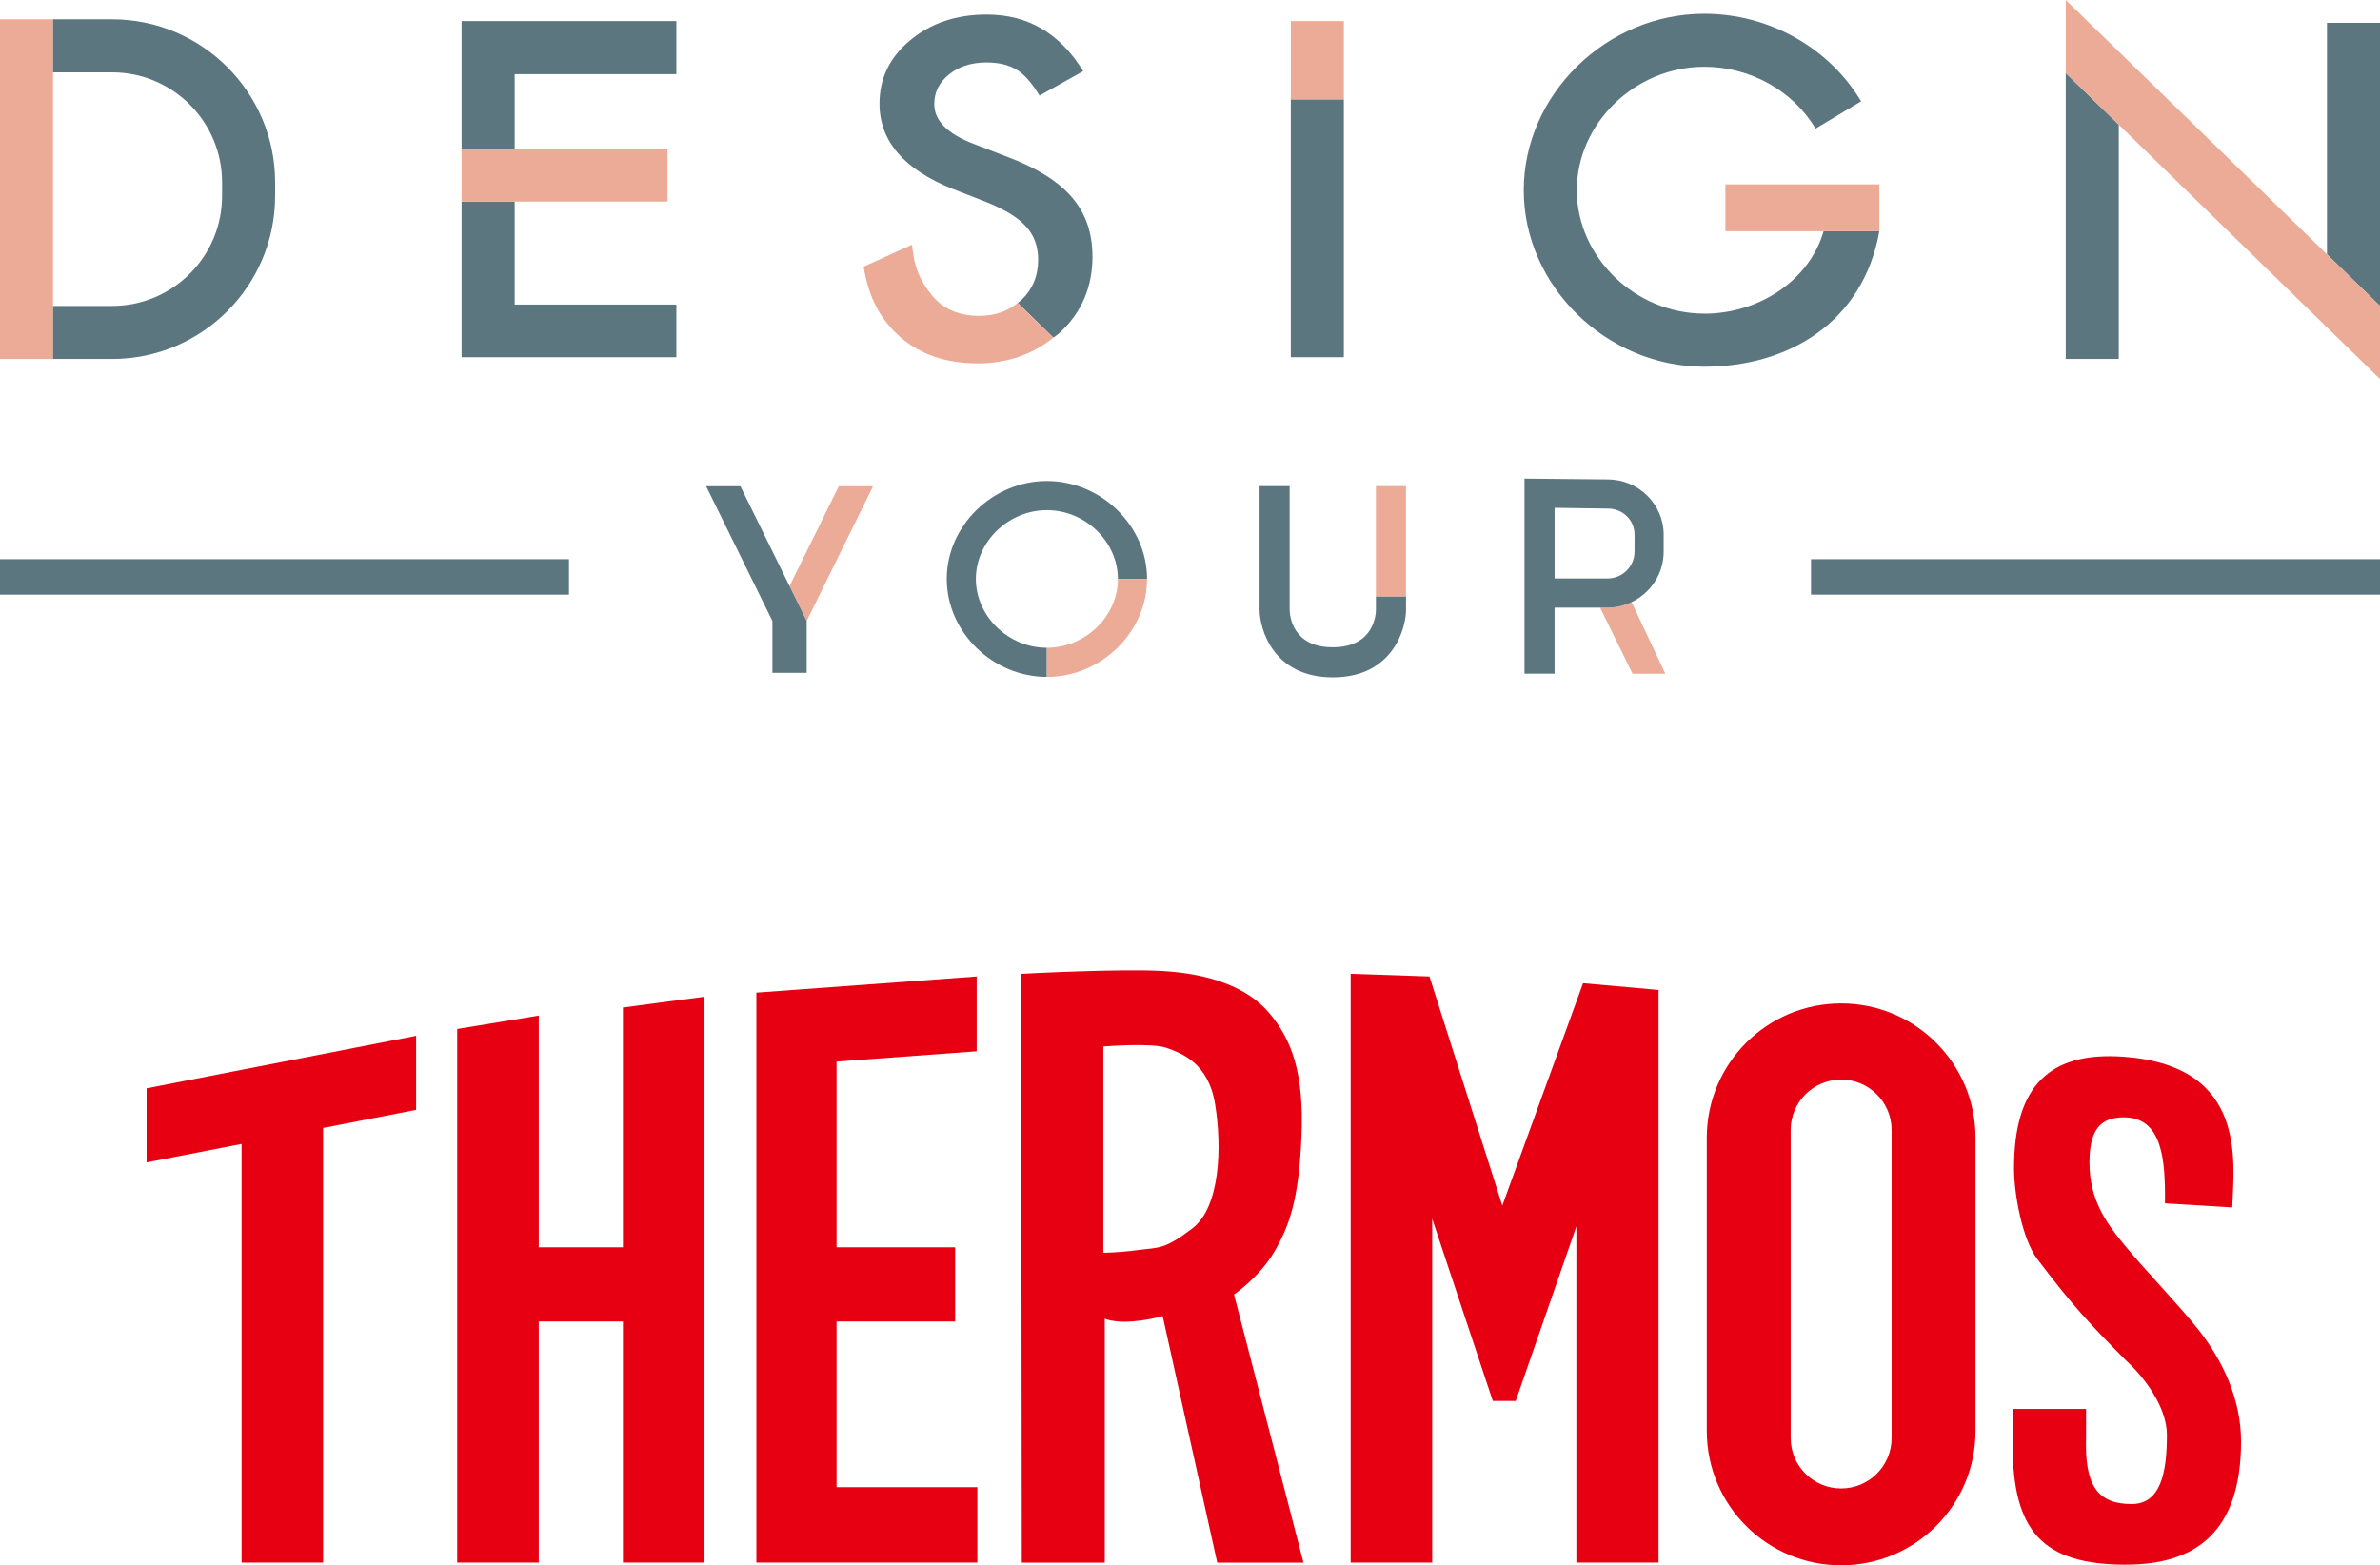
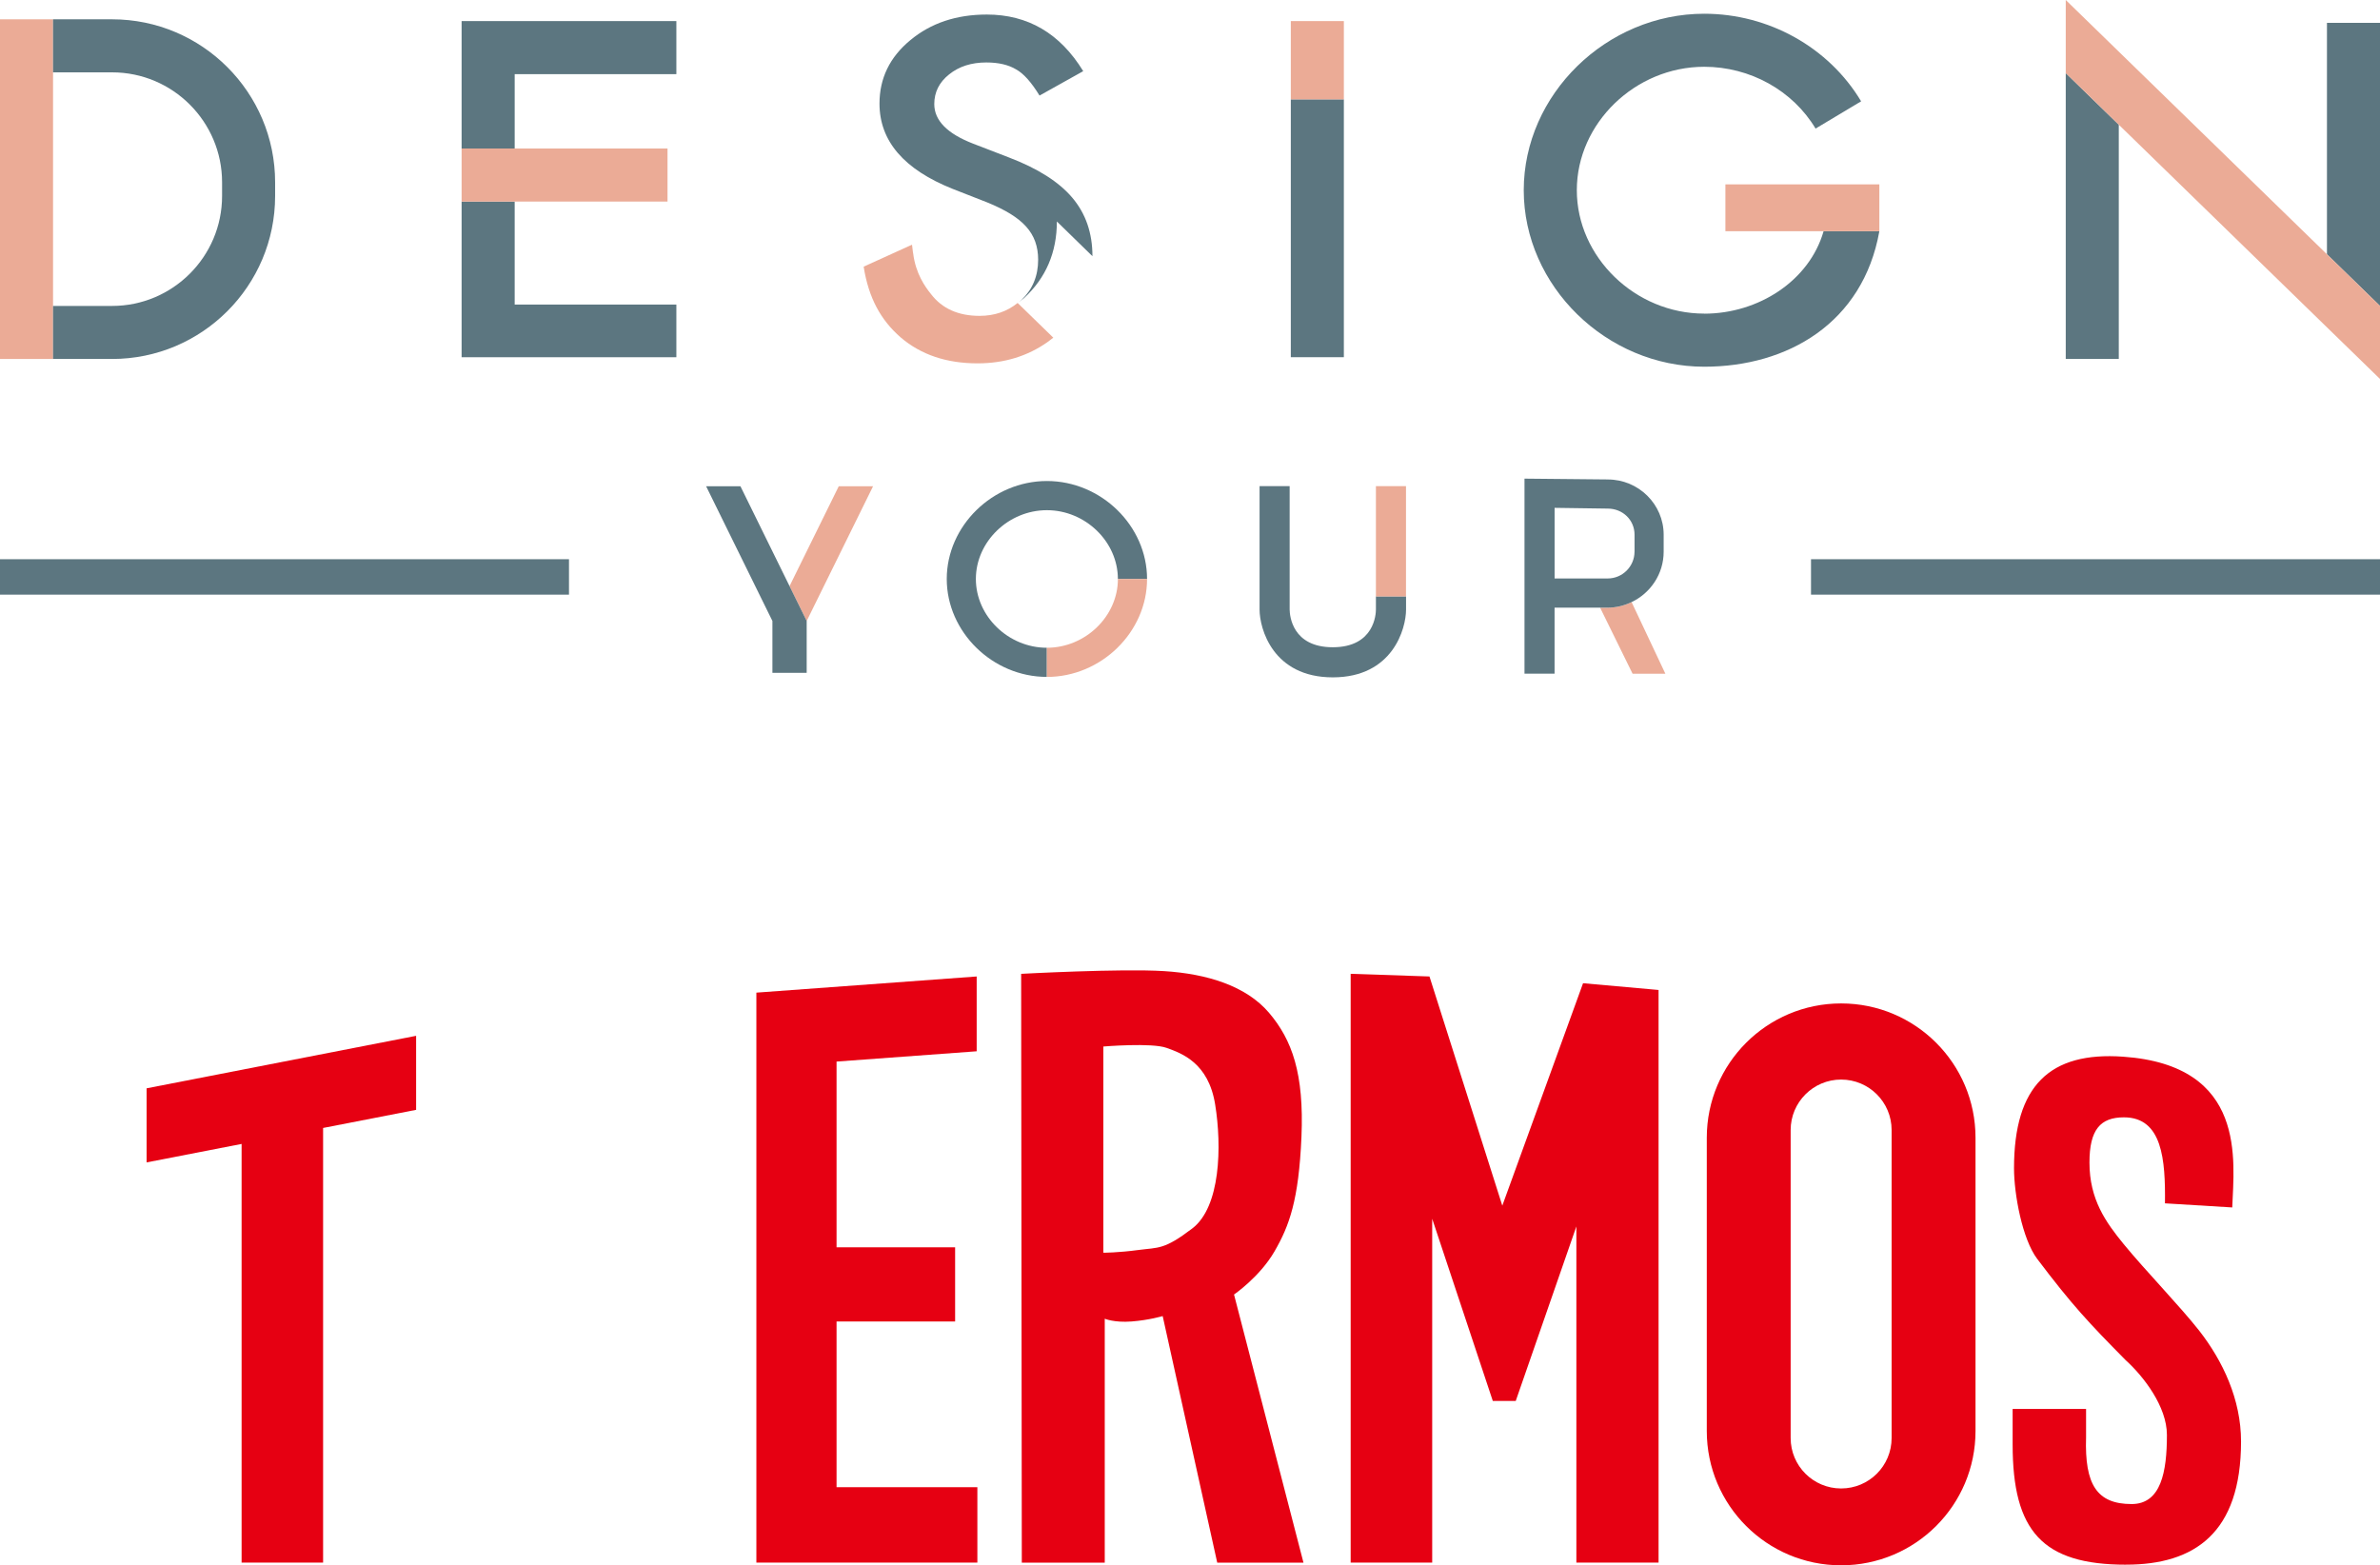
<svg xmlns="http://www.w3.org/2000/svg" id="_レイヤー_2" data-name="レイヤー 2" viewBox="0 0 79.37 52.204">
  <defs>
    <style>
      .cls-1 {
        fill: #5c7680;
      }

      .cls-1, .cls-2, .cls-3 {
        stroke-width: 0px;
      }

      .cls-2 {
        fill: #ebab96;
      }

      .cls-3 {
        fill: #e60012;
      }
    </style>
  </defs>
  <g id="LOGO">
    <g>
      <g>
        <polygon class="cls-3" points="8.057 52.114 10.775 52.114 10.775 37.618 13.877 37.014 13.877 34.545 4.889 36.296 4.889 38.767 8.057 38.151 8.057 52.114" />
-         <polygon class="cls-3" points="23.495 52.114 23.495 33.241 20.774 33.601 20.774 41.599 17.967 41.599 17.967 33.87 15.247 34.318 15.247 52.114 17.967 52.114 17.967 44.072 20.774 44.072 20.774 52.114 23.495 52.114" />
        <polygon class="cls-3" points="27.898 52.114 32.594 52.114 32.594 49.598 27.898 49.598 27.898 44.072 31.852 44.072 31.852 41.599 27.898 41.599 27.898 35.404 32.571 35.061 32.571 32.566 25.224 33.105 25.224 35.6 25.224 52.114 26.998 52.114 27.898 52.114" />
        <path class="cls-3" d="m37.738,44.072c.585-.045,1.036-.18,1.036-.18l1.819,8.223h2.876l-2.316-8.942s.856-.585,1.35-1.438c.494-.854.808-1.707.899-3.821.09-2.112-.314-3.233-1.08-4.135-.763-.898-2.066-1.302-3.503-1.392-1.439-.09-4.765.091-4.765.091l.022,19.637h2.766v-8.135s.314.137.896.092Zm-.943-2.293v-6.877s1.618-.135,2.111.046c.497.179,1.395.493,1.618,1.888.226,1.391.18,3.415-.762,4.133s-1.122.629-1.798.719c-.674.091-1.168.091-1.168.091Z" />
        <polygon class="cls-3" points="55.311 52.114 55.311 33.016 52.793 32.791 50.1 40.209 47.671 32.566 45.043 32.477 45.043 52.114 47.762 52.114 47.762 40.646 49.783 46.722 50.502 46.722 50.548 46.722 52.57 40.903 52.57 52.114 55.311 52.114" />
        <path class="cls-3" d="m61.399,33.465c-2.474,0-4.48,2.006-4.48,4.48v9.779c0,2.476,2.006,4.48,4.48,4.48,2.475,0,4.482-2.004,4.482-4.48v-9.779c0-2.474-2.007-4.48-4.482-4.48Zm1.684,14.493c0,.931-.753,1.683-1.684,1.683-.93,0-1.683-.753-1.683-1.683v-10.27c0-.93.754-1.684,1.683-1.684.932,0,1.684.755,1.684,1.684v10.27Z" />
        <path class="cls-3" d="m70.903,52.182c2.277,0,3.833-1.05,3.833-4.108,0-1.403-.608-2.689-1.401-3.703-.645-.819-1.8-2.009-2.511-2.877-.6-.733-1.143-1.492-1.143-2.721,0-1.101.365-1.509,1.15-1.509,1.284,0,1.385,1.422,1.368,2.868l2.244.137c.056-1.546.506-4.737-3.637-5.028-2.446-.173-3.641.964-3.641,3.722,0,.863.276,2.363.773,3.021,1.168,1.548,1.733,2.145,2.947,3.375.597.54,1.379,1.547,1.379,2.497,0,1.231-.196,2.305-1.177,2.305-1.158,0-1.57-.649-1.519-2.226v-.946h-2.449v1.185c0,2.89.992,4.009,3.785,4.009Z" />
      </g>
      <g>
        <rect class="cls-1" x="43.047" y="3.313" width="1.769" height="8.6" />
        <path class="cls-1" d="m56.834,10.459c-2.303,0-4.249-1.885-4.249-4.116,0-2.231,1.946-4.116,4.249-4.116,1.529,0,2.952.79,3.713,2.061l1.519-.909c-1.078-1.802-3.083-2.921-5.232-2.921-3.263,0-6.019,2.695-6.019,5.886,0,3.191,2.756,5.886,6.019,5.886,2.781,0,5.293-1.456,5.84-4.518h-1.86c-.476,1.655-2.172,2.749-3.981,2.749Z" />
        <rect class="cls-2" y=".644" width="1.769" height="11.328" />
        <polygon class="cls-1" points="70.659 11.972 68.89 11.972 68.89 2.437 70.659 4.159 70.659 11.972" />
        <polygon class="cls-1" points="79.37 10.203 77.601 8.48 77.601 .762 79.37 .762 79.37 10.203" />
        <polygon class="cls-2" points="79.37 12.639 68.89 2.437 68.89 0 79.37 10.203 79.37 12.639" />
-         <path class="cls-1" d="m36.432,8.544c0-.77-.223-1.419-.671-1.949-.447-.53-1.154-.978-2.12-1.346l-1.188-.458c-.864-.334-1.296-.774-1.296-1.321,0-.397.165-.726.494-.988.329-.266.743-.399,1.241-.399.406,0,.738.077.995.232.247.136.507.426.78.872l1.457-.814c-.771-1.259-1.844-1.888-3.216-1.888-1.018,0-1.868.286-2.553.857-.684.566-1.025,1.271-1.025,2.113,0,1.248.815,2.197,2.444,2.846l1.15.45c.298.121.555.248.771.381.216.133.392.276.528.428.136.152.236.319.301.501.064.181.097.381.097.599,0,.542-.185.989-.555,1.343-.039.038-.084.065-.126.099l1.189,1.157c.071-.052.144-.099.21-.16.73-.673,1.095-1.525,1.095-2.556Z" />
+         <path class="cls-1" d="m36.432,8.544c0-.77-.223-1.419-.671-1.949-.447-.53-1.154-.978-2.12-1.346l-1.188-.458c-.864-.334-1.296-.774-1.296-1.321,0-.397.165-.726.494-.988.329-.266.743-.399,1.241-.399.406,0,.738.077.995.232.247.136.507.426.78.872l1.457-.814c-.771-1.259-1.844-1.888-3.216-1.888-1.018,0-1.868.286-2.553.857-.684.566-1.025,1.271-1.025,2.113,0,1.248.815,2.197,2.444,2.846l1.15.45c.298.121.555.248.771.381.216.133.392.276.528.428.136.152.236.319.301.501.064.181.097.381.097.599,0,.542-.185.989-.555,1.343-.039.038-.084.065-.126.099c.071-.052.144-.099.21-.16.73-.673,1.095-1.525,1.095-2.556Z" />
        <path class="cls-2" d="m33.938,10.103h-0c-.348.282-.768.431-1.27.431-.709,0-1.25-.242-1.619-.725-.206-.252-.513-.695-.595-1.353,0,0-.018-.082-.039-.296l-1.613.733c.165,1.046.573,1.785,1.236,2.361.674.576,1.527.864,2.561.864.901,0,1.674-.245,2.332-.708.067-.047.13-.1.195-.149l-1.189-1.157Z" />
        <path class="cls-1" d="m3.739.644h-1.97v1.769h1.97c2.022,0,3.667,1.645,3.667,3.667v.456c0,2.022-1.645,3.667-3.667,3.667h-1.97v1.769h1.97c2.998,0,5.436-2.438,5.436-5.436v-.456C9.175,3.083,6.737.644,3.739.644Z" />
        <polygon class="cls-1" points="22.556 2.473 22.556 .703 15.394 .703 15.394 4.953 17.164 4.953 17.164 2.473 22.556 2.473" />
        <polygon class="cls-1" points="15.394 11.913 22.556 11.914 22.556 10.157 17.164 10.157 17.164 6.722 15.394 6.722 15.394 11.913" />
        <rect class="cls-2" x="15.394" y="4.953" width="6.867" height="1.769" />
        <rect class="cls-2" x="43.047" y=".703" width="1.769" height="2.61" />
        <rect class="cls-2" x="57.54" y="6.149" width="5.134" height="1.562" />
        <polygon class="cls-2" points="26.33 19.548 26.902 20.71 29.116 16.216 27.972 16.216 26.33 19.548" />
        <path class="cls-1" d="m34.913,22.575c-1.811,0-3.34-1.496-3.34-3.266,0-1.771,1.53-3.267,3.34-3.267,1.811,0,3.34,1.496,3.34,3.267h-.973c0-1.243-1.084-2.294-2.368-2.294-1.283,0-2.368,1.051-2.368,2.294,0,1.243,1.084,2.294,2.368,2.294v.973Z" />
        <polygon class="cls-1" points="24.692 16.216 23.548 16.216 25.759 20.71 25.759 22.44 26.902 22.44 26.902 20.71 24.692 16.216" />
        <path class="cls-1" d="m45.885,19.89v.44c0,.129-.04,1.256-1.439,1.256-1.35,0-1.435-1.049-1.438-1.256v-4.118h-1.003v4.118c0,.629.439,2.26,2.442,2.26,2.004,0,2.443-1.631,2.443-2.26v-.44h-1.003Z" />
        <path class="cls-2" d="m37.281,19.309c0,1.243-1.084,2.294-2.368,2.294v.973c1.811,0,3.34-1.496,3.34-3.266h-.973Z" />
        <rect class="cls-2" x="45.885" y="16.213" width="1.003" height="3.678" />
        <path class="cls-2" d="m55.538,22.469l-1.126-2.388c-.243.116-.511.186-.797.186h-.253l1.083,2.203h1.093Z" />
        <path class="cls-1" d="m53.62,15.99l-2.78-.027v6.505h1.003v-2.202h1.771c.286,0,.554-.07.797-.185.63-.3,1.07-.938,1.07-1.681v-.567c0-1.016-.837-1.842-1.862-1.842Zm.889,2.409c0,.492-.401.893-.894.893h-1.771v-2.355l1.772.025c.502,0,.894.382.894.87v.567Z" />
        <rect class="cls-1" y="18.65" width="18.975" height="1.182" />
        <rect class="cls-1" x="60.395" y="18.65" width="18.975" height="1.182" />
      </g>
    </g>
  </g>
</svg>